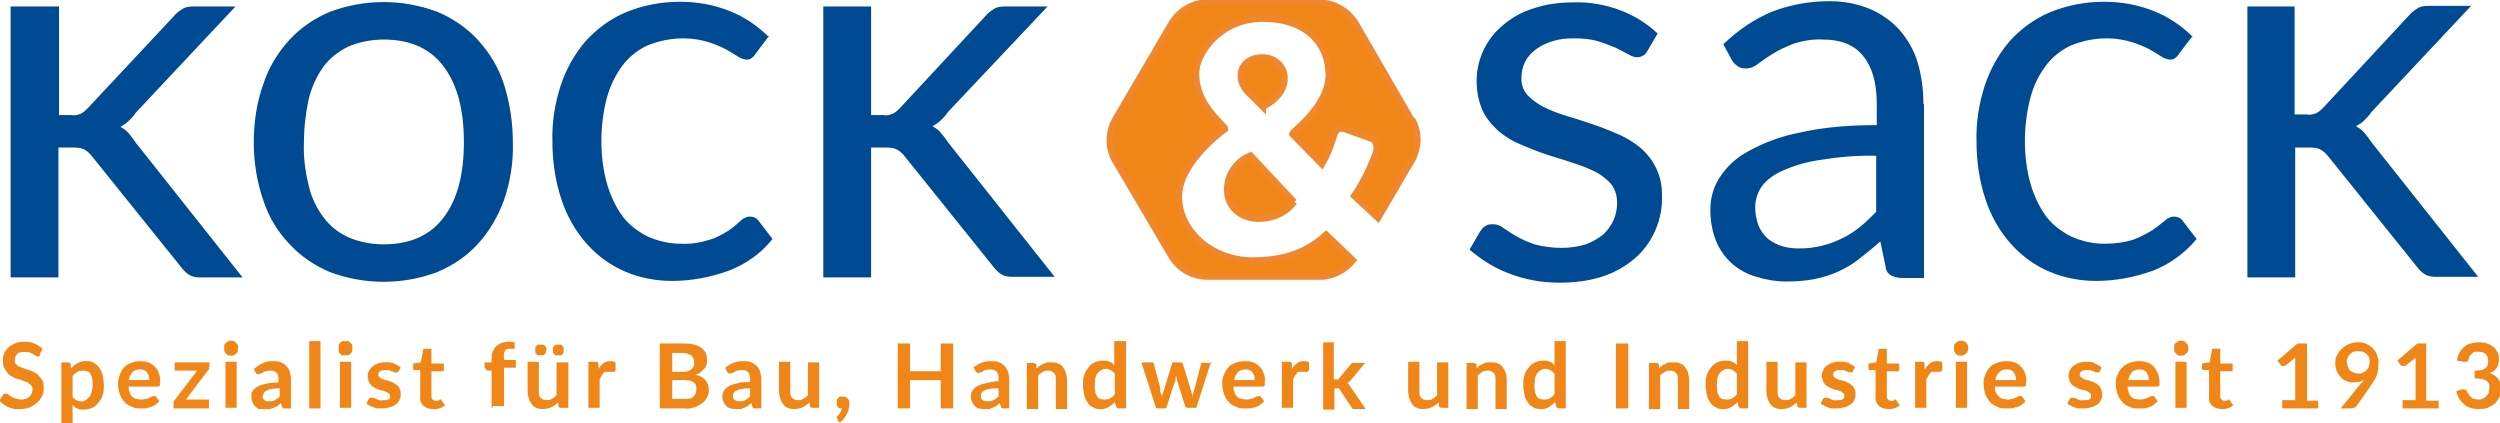
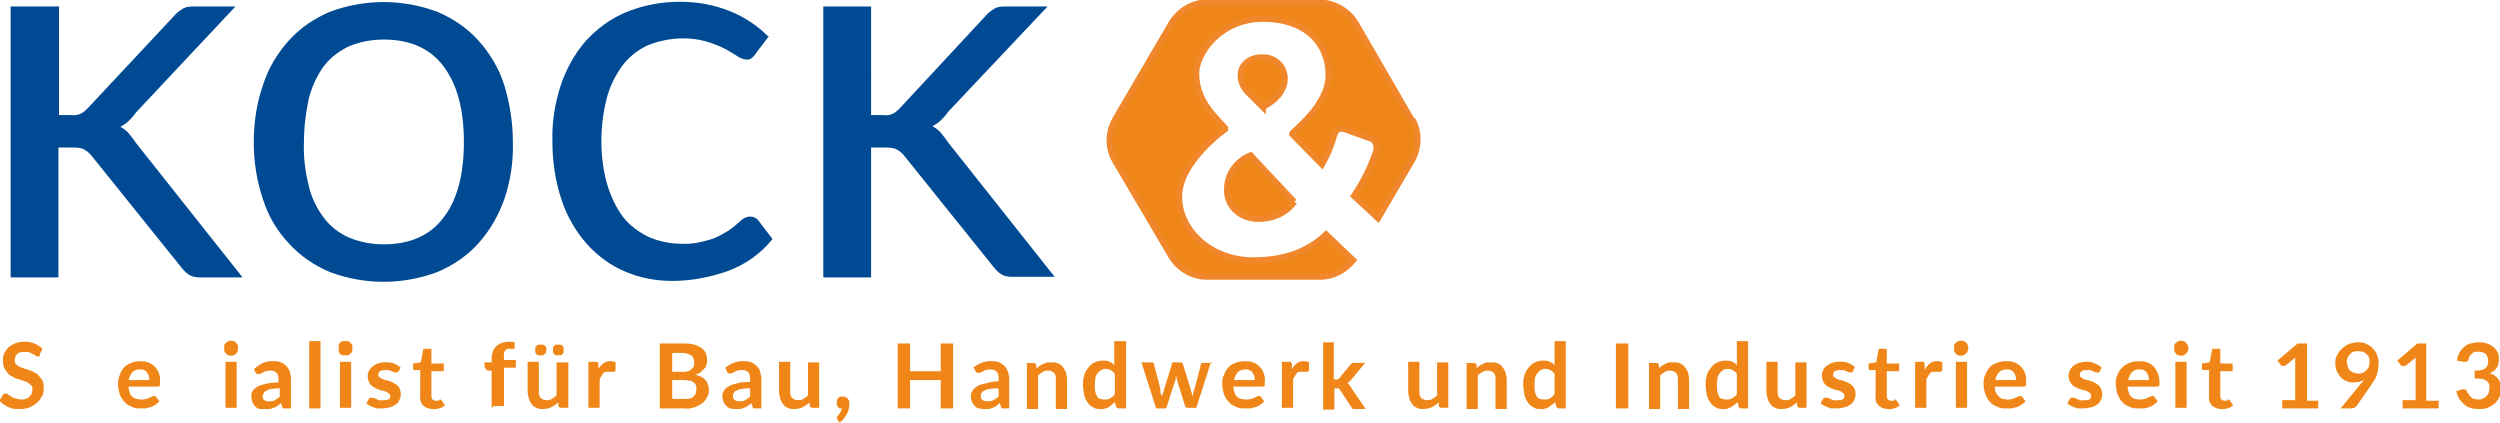
<svg xmlns="http://www.w3.org/2000/svg" id="KOCK_SACK_lang" viewBox="0 0 423.6 71.7">
  <defs>
    <style>      .st0, .st1 {        fill: #f08617;      }      .st2 {        fill: #004a93;      }      .st1 {        stroke: #f0872c;        stroke-miterlimit: 10;      }    </style>
  </defs>
-   <path class="st2" d="M380.8,1.1v45.9h8.1v-22h2.2c.7,0,1.4,0,2,.3.6.3,1,.7,1.4,1.2l15.1,18.8c.4.5.8.9,1.3,1.2.5.3,1.1.4,1.7.4h7.3l-18-22.7c-.4-.6-.8-1.1-1.2-1.6-.4-.5-.9-.9-1.5-1.2.5-.3,1-.6,1.4-1,.4-.4.9-.9,1.2-1.4l16.9-18h-7.4c-.6,0-1.3.1-1.8.5-.5.3-1,.7-1.4,1.2l-14.4,15.5c-.4.4-.8.8-1.3,1-.5.2-1,.3-1.5.2h-2.1V1.1h-8.1ZM371.6,6.3c-1.9-1.9-4.1-3.4-6.6-4.4-2.7-1.1-5.6-1.6-8.5-1.6-3.2,0-6.3.6-9.2,1.8-2.6,1.1-4.9,2.8-6.8,4.9-1.9,2.2-3.3,4.8-4.2,7.5-1,3.1-1.5,6.3-1.4,9.5,0,3.4.5,6.8,1.6,10,.9,2.7,2.4,5.3,4.3,7.4,1.8,2,4,3.6,6.4,4.6,2.5,1.1,5.3,1.6,8,1.6,3.2,0,6.4-.6,9.5-1.7,2.9-1.1,5.5-3,7.5-5.4l-2.3-3c-.3-.5-.9-.8-1.5-.8-.6,0-1.2.3-1.6.7-.7.6-1.4,1.1-2.1,1.6-1,.6-2.1,1.2-3.2,1.6-1.6.5-3.2.7-4.9.7-1.9,0-3.8-.4-5.6-1.2-1.6-.8-3.1-1.9-4.2-3.3-1.2-1.6-2.1-3.5-2.7-5.5-.7-2.4-1-4.9-1-7.4,0-2.4.3-4.9.9-7.2.5-2,1.4-3.9,2.6-5.5,1.1-1.5,2.6-2.7,4.3-3.5,3.2-1.3,6.8-1.6,10.2-.6,1,.3,2,.7,3,1.2.7.4,1.4.8,2,1.2.4.3.9.5,1.5.6.4,0,.7,0,1-.3.3-.2.5-.5.7-.8l2.2-2.9ZM302,41.7c-.9-.2-1.7-.7-2.4-1.2-.7-.6-1.2-1.3-1.6-2.2-.4-1-.6-2.1-.6-3.2,0-1.2.4-2.5,1.1-3.5.9-1.2,2.2-2.1,3.6-2.7,2-.9,4.2-1.5,6.3-1.8,3.1-.5,6.3-.8,9.5-.7v9.5c-.9.9-1.8,1.8-2.8,2.6-.9.7-1.9,1.4-3,1.9-2.2,1.1-4.7,1.7-7.2,1.7-1,0-2-.1-3-.4M325.9,17.6c0-2.4-.3-4.8-1-7.1-.6-2-1.7-3.9-3.1-5.5-1.4-1.5-3.1-2.7-5-3.5-2.2-.9-4.5-1.3-6.8-1.3-3.4,0-6.7.6-9.8,1.8-3.1,1.3-5.8,3.2-8.2,5.5l1.4,2.6c.2.4.6.8,1,1.1.4.3.9.4,1.4.4.8,0,1.5-.3,2.1-.8.7-.5,1.5-1.1,2.5-1.7,1.1-.7,2.3-1.2,3.5-1.7,1.6-.5,3.3-.8,5-.7,3,0,5.3.9,6.8,2.8,1.5,1.8,2.3,4.5,2.3,8.1v3.6c-4.4,0-8.9.3-13.2,1.3-3.1.6-6,1.7-8.7,3.2-2,1.1-3.6,2.6-4.8,4.5-1,1.6-1.5,3.4-1.5,5.3,0,1.9.3,3.7,1,5.4.6,1.5,1.6,2.8,2.7,3.8,1.2,1,2.6,1.8,4.1,2.2,1.6.5,3.3.8,5,.8,1.6,0,3.2-.1,4.8-.4,1.4-.3,2.8-.7,4.1-1.3,1.3-.6,2.5-1.3,3.6-2.2,1.1-.9,2.3-1.8,3.5-2.9l.9,4.3c0,.6.4,1.2,1,1.5.6.3,1.3.4,1.9.4h3.6v-29.4ZM280.9,5.7c-1.8-1.7-3.9-3-6.2-3.9-2.6-1-5.4-1.5-8.1-1.4-2.4,0-4.7.3-7,1.1-1.9.6-3.6,1.6-5.1,2.9-2.7,2.3-4.3,5.7-4.3,9.3,0,1.7.3,3.4,1,5,.6,1.3,1.6,2.5,2.7,3.5,1.2,1,2.5,1.8,3.8,2.3,1.4.6,2.9,1.2,4.4,1.7,1.5.5,3,.9,4.4,1.4,1.3.4,2.6.9,3.8,1.5,1,.5,2,1.3,2.7,2.1.7.9,1,2,1,3.2,0,1-.2,2-.6,2.9-.4.9-1,1.7-1.7,2.4-.9.7-1.9,1.3-3,1.7-1.3.4-2.7.6-4.1.6-1.6,0-3.1-.2-4.6-.6-1.1-.4-2.1-.8-3.1-1.4-.9-.5-1.6-1-2.2-1.4-.5-.4-1.1-.6-1.7-.6-.5,0-.9,0-1.3.3-.4.2-.6.5-.9.9l-1.8,3.1c2,1.7,4.2,3.1,6.6,4,2.8,1.1,5.7,1.6,8.7,1.6,2.5,0,5-.3,7.4-1.1,2-.7,3.8-1.7,5.4-3.1,1.5-1.3,2.6-2.9,3.4-4.7.8-1.9,1.2-3.9,1.1-5.9.1-3.1-1.3-6.1-3.7-8.1-1.1-.9-2.4-1.7-3.8-2.3-1.4-.6-2.9-1.2-4.4-1.7s-3-1-4.4-1.4c-1.3-.4-2.6-.9-3.8-1.5-1-.5-1.9-1.2-2.7-2-.7-.8-1.1-1.9-1-3,0-.9.2-1.8.6-2.6.4-.8,1-1.5,1.8-2.1.8-.6,1.8-1.1,2.8-1.4,1.2-.4,2.4-.5,3.7-.5,1.4,0,2.8.1,4.1.5,1,.3,2,.7,3,1.1.8.4,1.5.8,2.1,1.1.5.3,1,.5,1.5.5.7,0,1.4-.4,1.7-1l1.7-2.9Z" />
  <path class="st2" d="M139.5,1.1v45.9h8.1v-22h2.3c.7,0,1.4,0,2,.3.6.3,1,.7,1.4,1.2l15.1,18.8c.4.5.8.9,1.3,1.2.5.3,1.1.4,1.7.4h7.3l-18-22.7c-.4-.6-.8-1.1-1.2-1.6-.4-.5-.9-.9-1.5-1.2.5-.3,1-.6,1.4-1,.4-.4.9-.9,1.2-1.4L177.5,1.1h-7.4c-.6,0-1.3.1-1.8.5-.5.3-1,.7-1.4,1.2l-14.4,15.5c-.4.4-.8.8-1.3,1-.5.2-1,.3-1.5.2h-2.1V1.1h-8.1ZM130.3,6.3c-1.9-1.9-4.1-3.4-6.6-4.4-2.7-1.1-5.6-1.6-8.5-1.6-3.2,0-6.3.6-9.2,1.8-2.6,1.1-4.9,2.8-6.8,4.9-1.9,2.2-3.3,4.8-4.2,7.5-1,3.1-1.5,6.3-1.4,9.5,0,3.4.5,6.8,1.6,10,.9,2.7,2.4,5.3,4.3,7.4,1.8,2,4,3.6,6.4,4.6,2.5,1.1,5.3,1.6,8,1.6,3.2,0,6.4-.6,9.5-1.7,2.9-1.1,5.5-2.9,7.5-5.4l-2.3-3c-.3-.5-.9-.8-1.5-.8-.6,0-1.2.3-1.6.7-.7.6-1.3,1.2-2.1,1.7-1,.6-2,1.2-3.1,1.5-1.6.5-3.2.8-4.9.7-1.9,0-3.8-.4-5.6-1.2-1.6-.8-3.1-1.9-4.2-3.3-1.2-1.6-2.1-3.5-2.7-5.5-.7-2.4-1-4.9-1-7.4,0-2.4.3-4.9.9-7.2.5-2,1.4-3.8,2.6-5.5,1.1-1.5,2.6-2.7,4.3-3.5,3.2-1.3,6.9-1.6,10.2-.6,1,.3,2,.7,3,1.2.7.4,1.4.8,2,1.2.4.3.9.5,1.5.6.4,0,.7,0,1-.3.3-.2.5-.5.7-.8l2.2-2.9ZM59,40.2c-1.7-.8-3.1-1.9-4.2-3.4-1.2-1.6-2.1-3.5-2.5-5.4-.6-2.4-.9-4.8-.8-7.3,0-2.5.3-4.9.8-7.3.5-2,1.3-3.8,2.5-5.5,1.1-1.5,2.6-2.6,4.2-3.4,1.9-.8,3.9-1.2,6-1.2,4.5,0,7.9,1.5,10.2,4.6s3.4,7.3,3.4,12.8c0,5.4-1.1,9.7-3.4,12.7-2.2,3-5.6,4.6-10.2,4.6-2.1,0-4.1-.4-6-1.2M55.9,2c-2.6,1.1-5,2.7-6.9,4.8-2,2.2-3.5,4.7-4.4,7.5-1.1,3.1-1.6,6.4-1.6,9.8,0,3.3.5,6.6,1.6,9.8.9,2.8,2.4,5.3,4.4,7.4,1.9,2.1,4.3,3.7,6.9,4.8,5.9,2.2,12.3,2.2,18.2,0,2.6-1.1,5-2.7,6.9-4.8,2-2.2,3.4-4.7,4.4-7.4,1.1-3.2,1.6-6.5,1.5-9.8,0-3.3-.5-6.6-1.5-9.8-.9-2.8-2.4-5.3-4.4-7.5-1.9-2.1-4.3-3.7-6.9-4.8-5.9-2.2-12.3-2.2-18.2,0M1.8,1.1v45.9h8.1v-22h2.3c.7,0,1.4,0,2,.3.6.3,1,.7,1.4,1.2l15.2,18.9c.4.5.8.9,1.3,1.2.5.3,1.1.4,1.7.4h7.3l-18-22.7c-.4-.6-.8-1.1-1.2-1.6-.4-.5-.9-.9-1.5-1.2.5-.3,1-.6,1.4-1,.4-.4.9-.9,1.2-1.4L39.9,1.1h-7.3c-.6,0-1.3.1-1.8.5-.5.3-1,.7-1.4,1.2l-14.5,15.5c-.4.4-.8.8-1.3,1-.5.2-1,.3-1.5.2h-2.1V1.1H1.8Z" />
  <path class="st1" d="M239.2,20.3l-9.5-16.4c-1.3-2.1-3.6-3.4-6-3.5h-19.2c-2.4,0-4.7,1.4-6,3.5l-9.6,16.4c-1.2,2.2-1.2,4.8,0,6.9l9.6,16.3c1.3,2.1,3.6,3.4,6,3.4h19.2c2.2,0,4.2-1.1,5.6-2.8l-4.6-4.4c-2.1,1.9-5.5,4.4-12.4,4.4s-12.5-4.9-12.5-10.8,7.8-11.4,7.8-11.4v-.2l-1.1-1.2c-2.3-2.4-3.8-4.8-3.8-8.1s4-9.2,11.3-9.2,11.1,4.2,11.1,9.5-6.2,9.6-6.2,10l5.1,5.2c.8-1.4,1.4-2.8,1.9-4.4.3-1.2.7-2.1,2.2-1.5l4.2,1.5c1.2.5,1,1.9.7,2.6-.9,2.5-2.1,4.9-3.6,7.1l4.1,3.8,5.8-9.9c1.2-2.2,1.2-4.8,0-6.9M219.3,34.2l-7.4-7.9c-2.5,1-4.1,3.4-4,6,0,2.7,2.3,4.8,5.3,4.8,4.4,0,6.1-2.9,6.1-2.9M214,18.1s3.7-1.6,3.7-4.8c0-2-1.6-3.6-3.7-3.6,0,0-.2,0-.2,0-2.1,0-3.6,1.3-3.6,3.1,0,1.2.6,2.3,1.5,3.1l2.3,2.3Z" />
  <path class="st0" d="M6.8,60.2c0,0-.1.2-.2.2,0,0-.2,0-.2,0-.1,0-.2,0-.3-.1l-.5-.3c-.2-.1-.4-.2-.6-.3-.5-.1-1.1-.1-1.6,0-.2,0-.4.2-.5.3-.1.1-.2.3-.3.4,0,.2-.1.4-.1.6,0,.2,0,.5.2.7.2.2.3.3.5.4.3.1.5.2.8.3l.9.3c.3.1.6.2.9.4.3.1.6.3.8.6.2.2.4.5.6.8.2.4.2.8.2,1.2,0,.5,0,1-.3,1.4-.2.4-.4.8-.8,1.1-.3.3-.8.6-1.2.8-.5.2-1.1.3-1.6.3-.3,0-.7,0-1,0-.3,0-.7-.2-1-.3-.3-.1-.6-.3-.9-.5-.3-.2-.5-.4-.7-.6l.6-1c0,0,.1-.1.2-.2,0,0,.2,0,.3,0,.2,0,.3,0,.4.2.2,0,.3.2.5.3.2.1.5.3.7.3.3.1.7.2,1,.2.5,0,1-.1,1.4-.5.3-.3.5-.7.5-1.2,0-.3,0-.5-.2-.7-.2-.2-.4-.3-.6-.5-.3-.1-.5-.2-.8-.3l-.9-.3c-.3,0-.6-.2-.9-.4-.3-.1-.6-.3-.8-.6-.2-.2-.4-.5-.6-.9-.2-.4-.2-.8-.2-1.2,0-.4,0-.8.2-1.2.2-.4.4-.7.7-1,.3-.3.7-.5,1.1-.7.5-.2,1-.3,1.5-.3.6,0,1.2,0,1.8.3.5.2,1,.5,1.4.9l-.5,1Z" />
-   <path class="st0" d="M12.1,62.4c.3-.4.7-.7,1.1-.9.5-.2,1-.4,1.5-.3.4,0,.8,0,1.2.3.4.2.7.5.9.8.3.4.5.8.6,1.3.1.6.2,1.1.2,1.7,0,.5,0,1.1-.2,1.6-.1.5-.4.9-.7,1.3-.3.4-.6.7-1.1.9-.4.2-.9.3-1.4.3-.4,0-.8,0-1.1-.2-.3-.1-.6-.3-.8-.6v3.2h-1.9v-10.4h1.1c.2,0,.4.1.5.3v.7ZM12.2,67.2c.2.2.4.4.7.6.3.1.5.2.8.2.3,0,.5,0,.8-.2.2-.1.4-.3.6-.5.2-.2.3-.5.4-.8.1-.4.2-.8.2-1.2,0-.4,0-.8-.1-1.2,0-.3-.2-.5-.3-.8-.1-.2-.3-.3-.5-.4-.2,0-.4-.1-.7-.1-.4,0-.7,0-1,.2-.3.2-.6.4-.8.7v3.6Z" />
  <path class="st0" d="M21.8,65.5c0,.3,0,.7.2,1,0,.3.2.5.4.7.2.2.4.3.7.4.3,0,.5.1.8.1.3,0,.5,0,.8-.1.2,0,.4-.1.6-.2l.4-.2c.1,0,.2-.1.4-.1.1,0,.3,0,.4.2l.5.7c-.2.2-.4.4-.7.6-.3.2-.5.3-.8.4-.3,0-.6.2-.9.2-.3,0-.6,0-.8,0-.5,0-1,0-1.5-.3-.5-.2-.9-.4-1.2-.8-.4-.4-.6-.8-.8-1.3-.2-.6-.3-1.2-.3-1.8,0-.5.1-1,.3-1.5.2-.5.4-.9.7-1.2.3-.4.7-.6,1.2-.8.5-.2,1-.3,1.5-.3.5,0,.9,0,1.4.2.4.1.8.4,1.1.7.3.3.6.7.7,1.1.2.5.3,1,.2,1.5,0,.2,0,.4,0,.6,0,.1-.2.2-.3.2h-4.9ZM25.3,64.4c0-.2,0-.5-.1-.7,0-.2-.2-.4-.3-.6-.1-.2-.3-.3-.5-.4-.2-.1-.5-.1-.7-.1-.5,0-.9.1-1.3.5-.3.4-.5.8-.6,1.3h3.6Z" />
-   <path class="st0" d="M35.4,62.1c0,.1,0,.3,0,.4,0,.1,0,.2-.2.3l-3.7,4.9h3.9v1.5h-6v-.8c0-.1,0-.2,0-.3,0-.1.1-.2.2-.3l3.8-5h-3.8v-1.4h5.9v.8Z" />
  <path class="st0" d="M40.3,59c0,.2,0,.3,0,.5,0,.1-.1.3-.3.4-.1.1-.2.2-.4.3-.3.1-.6.1-.9,0-.1,0-.3-.1-.4-.3-.1-.1-.2-.2-.3-.4,0-.1,0-.3,0-.5,0-.2,0-.3,0-.5,0-.1.1-.3.3-.4.1-.1.2-.2.4-.3.3-.1.6-.1.9,0,.1,0,.3.1.4.3.1.1.2.2.3.4,0,.1.1.3,0,.5ZM40.1,61.3v7.8h-1.9v-7.8h1.9Z" />
  <path class="st0" d="M43.2,62.4c.9-.8,2-1.3,3.2-1.2.4,0,.8,0,1.2.2.7.3,1.3.9,1.5,1.6.1.4.2.8.2,1.2v5h-.9c-.1,0-.3,0-.4,0-.1,0-.2-.2-.2-.3l-.2-.6c-.2.2-.4.3-.6.5-.2.1-.4.2-.6.3-.2,0-.4.2-.7.2-.3,0-.5,0-.8,0-.3,0-.6,0-.9,0-.3,0-.5-.2-.7-.4-.2-.2-.4-.4-.5-.7-.1-.3-.2-.6-.2-.9,0-.2,0-.4,0-.6,0-.2.2-.4.3-.6.2-.2.4-.4.6-.5.3-.2.6-.3.9-.4.4-.1.8-.2,1.2-.3.5,0,1.1-.1,1.6-.1v-.4c0-.4,0-.8-.3-1.2-.3-.3-.6-.4-1-.4-.3,0-.5,0-.8.1-.2,0-.4.1-.5.2l-.4.2c-.1,0-.3.1-.4.1-.1,0-.2,0-.3-.1,0,0-.2-.1-.2-.2l-.3-.6ZM47.5,65.8c-.5,0-.9,0-1.4.1-.3,0-.6.1-.9.3-.2,0-.4.2-.5.4,0,.1-.2.3-.2.5,0,.3,0,.5.3.7.2.2.5.2.8.2.3,0,.7,0,1-.2.3-.2.6-.4.8-.6v-1.3Z" />
  <path class="st0" d="M54.3,57.8v11.4h-1.9v-11.4h1.9Z" />
  <path class="st0" d="M59.7,59c0,.2,0,.3,0,.5,0,.1-.2.3-.3.4-.1.1-.2.2-.4.3-.2,0-.3,0-.5,0-.2,0-.3,0-.5,0-.1,0-.3-.1-.4-.3-.1-.1-.2-.2-.2-.4,0-.1-.1-.3,0-.5,0-.2,0-.3,0-.5,0-.2.1-.3.2-.4.1-.1.2-.2.4-.3.1,0,.3,0,.5,0,.2,0,.3,0,.5,0,.1,0,.3.2.4.3.1.1.2.2.3.4,0,.2,0,.3,0,.5ZM59.5,61.3v7.8h-1.9v-7.8h1.9Z" />
  <path class="st0" d="M67.5,62.9c0,0,0,.1-.2.2,0,0-.1,0-.2,0-.1,0-.2,0-.3,0l-.4-.2c-.2,0-.3-.1-.5-.2-.2,0-.4,0-.6,0-.3,0-.6,0-.9.2-.2.1-.3.4-.3.6,0,.2,0,.3.2.4.1.1.3.2.4.3.2,0,.4.2.6.2.2,0,.5.1.7.2.2,0,.5.2.7.3.2.1.4.2.6.4.4.3.6.9.6,1.4,0,.3,0,.7-.2,1-.1.3-.3.6-.6.8-.3.2-.6.4-1,.5-.4.1-.9.2-1.3.2-.3,0-.5,0-.8,0-.3,0-.5-.1-.7-.2-.2,0-.5-.2-.7-.3-.2-.1-.4-.2-.5-.4l.4-.7c0,0,.1-.2.2-.2,0,0,.2,0,.3,0,.1,0,.2,0,.3,0,.1,0,.2.1.4.2.2,0,.3.2.5.2.2,0,.5.1.7,0,.2,0,.4,0,.6,0,.1,0,.3-.1.4-.2,0,0,.2-.1.2-.2,0-.1,0-.2,0-.3,0-.2,0-.3-.2-.4-.1-.1-.3-.2-.4-.3-.2,0-.4-.2-.6-.2-.2,0-.5-.1-.7-.2-.2,0-.5-.2-.7-.3-.2-.1-.4-.2-.6-.4-.2-.2-.3-.4-.4-.6-.1-.3-.2-.6-.2-.9,0-.3,0-.6.2-.9.1-.3.3-.5.6-.8.3-.2.6-.4.9-.5.9-.3,1.9-.3,2.8,0,.4.2.8.4,1.1.7l-.4.7Z" />
  <path class="st0" d="M73.3,69.3c-.6,0-1.2-.2-1.6-.6-.4-.4-.6-1-.5-1.6v-4.4h-.8c0,0-.2,0-.3,0,0,0-.1-.2-.1-.3v-.8l1.3-.2.4-2.1c0,0,0-.2.1-.2,0,0,.2,0,.3,0h1v2.5h2.1v1.3h-2.1v4.2c0,.2,0,.4.2.6.1.1.3.2.5.2,0,0,.2,0,.3,0h.2c0,0,.2-.2.2-.2,0,0,0,0,.1,0,0,0,0,0,.1,0,0,0,0,0,.1.1l.6.9c-.3.2-.6.4-1,.5-.4.1-.7.2-1.1.1Z" />
  <path class="st0" d="M83.3,69.2v-6.4h-.7c-.1-.1-.2-.2-.3-.3,0,0-.2-.2-.2-.3v-.8h1.2v-.6c0-.4,0-.8.2-1.2.2-.7.8-1.2,1.5-1.5.4-.1.8-.2,1.2-.2.3,0,.7,0,1,.1v.9c0,0,0,.1,0,.2,0,0,0,0-.1,0h-.4c-.2,0-.4,0-.6,0-.4,0-.6.4-.7.7,0,.2-.1.5,0,.7v.5h2v1.3h-2v6.5h-1.8Z" />
  <path class="st0" d="M96.3,61.3v7.8h-1.2c-.2,0-.4-.1-.5-.3v-.6c-.4.3-.8.6-1.2.8-.4.2-.9.3-1.4.3-.4,0-.8,0-1.1-.2-.3-.1-.6-.3-.8-.6-.2-.3-.4-.6-.5-1-.1-.4-.2-.8-.2-1.2v-5h1.9v5c0,.4,0,.8.3,1.1.3.3.6.4,1,.4.3,0,.6,0,.9-.2.3-.2.6-.4.8-.6v-5.6h1.9ZM92.5,59.3c0,.1,0,.3,0,.4,0,.1-.1.2-.2.3-.1,0-.2.2-.3.2-.1,0-.3,0-.4,0-.1,0-.3,0-.4,0-.1,0-.2-.1-.3-.2,0,0-.2-.2-.2-.3,0-.1,0-.3,0-.4,0-.1,0-.3,0-.4,0-.1.1-.2.2-.3,0,0,.2-.2.3-.2.1,0,.3,0,.4,0,.1,0,.3,0,.4,0,.3.1.5.3.6.6,0,.1,0,.2,0,.4h0ZM95.5,59.3c0,.1,0,.3,0,.4,0,.1-.1.2-.2.3,0,0-.2.2-.3.2-.1,0-.3,0-.4,0-.1,0-.3,0-.4,0-.1,0-.2-.1-.3-.2,0,0-.2-.2-.2-.3,0-.1,0-.3,0-.4,0-.1,0-.3,0-.4,0-.1.1-.2.2-.3,0,0,.2-.2.3-.2.1,0,.3,0,.4,0,.1,0,.3,0,.4,0,.1,0,.2.1.3.2,0,0,.2.2.2.3,0,.1,0,.2,0,.4h0Z" />
  <path class="st0" d="M101.3,62.7c.2-.4.5-.8.9-1.1.3-.3.8-.4,1.2-.4.3,0,.6,0,.9.2v1.4c0,0-.1.1-.2.2,0,0-.1,0-.2,0h-.3c-.1,0-.3,0-.4,0-.2,0-.4,0-.6,0-.2,0-.3.1-.4.3-.1.1-.2.3-.3.4-.1.2-.2.4-.3.6v4.8h-1.9v-7.8h1.1c.1,0,.3,0,.4,0,0,.1.2.2.2.4v.9Z" />
  <path class="st0" d="M115.7,58.2c.6,0,1.3,0,1.9.2.5.1.9.3,1.3.6.3.2.6.6.7.9.2.4.2.8.2,1.2,0,.3,0,.5-.1.7,0,.2-.2.5-.4.7-.2.2-.4.4-.6.6-.3.2-.6.3-.9.4,1.5.3,2.3,1.2,2.3,2.5,0,.4,0,.9-.3,1.3-.2.4-.4.7-.8,1-.4.3-.8.5-1.3.7-.6.2-1.1.3-1.7.2h-4.2v-11h3.8ZM113.9,59.8v3.2h1.6c.6,0,1.1,0,1.6-.4.4-.3.6-.7.5-1.2,0-.5-.1-.9-.5-1.2-.5-.3-1-.4-1.5-.4h-1.7ZM116,67.6c.3,0,.7,0,1-.1.2,0,.4-.2.6-.4.1-.2.3-.3.3-.5,0-.2.1-.4.1-.7,0-.2,0-.4-.1-.6,0-.2-.2-.4-.4-.5-.2-.2-.4-.3-.6-.3-.3,0-.6-.1-.9-.1h-2.1v3.2h2Z" />
  <path class="st0" d="M122.8,62.4c.9-.8,2.1-1.3,3.3-1.2.4,0,.8,0,1.2.2.3.1.7.4.9.6.3.3.5.6.6,1,.1.4.2.8.2,1.2v5h-.9c-.1,0-.3,0-.4,0-.1,0-.2-.2-.2-.3l-.2-.6c-.2.2-.4.3-.6.5-.2.1-.4.2-.6.3-.2,0-.4.2-.6.2-.3,0-.5,0-.8,0-.3,0-.6,0-.9-.1-.3,0-.5-.2-.7-.4-.2-.2-.4-.4-.5-.7-.1-.3-.2-.6-.2-.9,0-.2,0-.4.1-.6,0-.2.2-.4.3-.6.2-.2.4-.4.6-.5.3-.2.6-.3.9-.4.4-.1.8-.2,1.2-.3.5,0,1.1-.1,1.6-.1v-.4c0-.4,0-.8-.3-1.2-.3-.3-.6-.4-1-.4-.3,0-.5,0-.8.1-.2,0-.4.1-.5.2l-.4.2c-.1,0-.3.1-.4.1-.1,0-.2,0-.3-.1,0,0-.2-.1-.2-.2l-.3-.7ZM127.1,65.8c-.5,0-.9,0-1.4.1-.3,0-.6.1-.9.3-.2,0-.4.2-.5.4,0,.1-.2.3-.1.5,0,.3,0,.5.3.7.2.1.5.2.8.2.3,0,.7,0,1-.2.3-.2.6-.4.8-.6v-1.3Z" />
  <path class="st0" d="M138.8,61.3v7.8h-1.1c-.2,0-.4-.1-.5-.3v-.6c-.4.3-.8.6-1.2.8-.4.2-.9.3-1.4.3-.4,0-.8,0-1.1-.2-.3-.1-.6-.3-.8-.6-.2-.3-.4-.6-.5-1-.1-.4-.2-.8-.2-1.2v-5h1.9v5c0,.4,0,.8.3,1.1.3.3.6.4,1,.4.3,0,.6,0,.9-.2.3-.2.6-.4.8-.6v-5.6h1.9Z" />
  <path class="st0" d="M141.9,71c0,0-.1-.2-.1-.3,0,0,0,0,0-.1,0,0,0-.1.1-.1l.2-.2.2-.3c0-.1.2-.2.2-.4,0-.1.1-.3.2-.4-.2,0-.3,0-.4,0-.1,0-.2-.1-.3-.2,0-.1-.2-.2-.2-.4,0-.1,0-.3,0-.4,0-.1,0-.3,0-.4.1-.3.3-.5.6-.6.1,0,.3,0,.4,0,.2,0,.4,0,.5.1.1,0,.3.2.4.3,0,.1.2.3.2.4,0,.2,0,.3,0,.5,0,.3,0,.5-.1.8,0,.3-.2.6-.3.8-.1.3-.3.5-.5.8-.2.3-.5.5-.7.7l-.3-.3Z" />
  <path class="st0" d="M161.5,58.2v11h-2.1v-4.8h-5.2v4.8h-2.1v-11h2.1v4.7h5.2v-4.7h2.1Z" />
  <path class="st0" d="M164.8,62.4c.9-.8,2.1-1.3,3.3-1.2.4,0,.8,0,1.2.2.3.1.7.4.9.6.3.3.4.6.6,1,.1.4.2.8.2,1.2v5h-.8c-.1,0-.3,0-.4,0-.1,0-.2-.2-.2-.3l-.2-.6c-.2.2-.4.3-.6.5-.2.1-.4.2-.6.3-.2,0-.4.2-.6.2-.3,0-.5,0-.8,0-.3,0-.6,0-.9-.1-.3,0-.5-.2-.7-.4-.2-.2-.4-.4-.5-.7-.1-.3-.2-.6-.2-.9,0-.2,0-.4.1-.6,0-.2.2-.4.3-.6.2-.2.4-.4.6-.5.3-.2.6-.3.9-.4.4-.1.8-.2,1.2-.3.5-.1,1-.2,1.6-.2v-.4c0-.4,0-.8-.3-1.2-.3-.3-.6-.4-1-.4-.3,0-.5,0-.8.1-.2,0-.4.1-.5.2l-.4.2c-.1,0-.3.1-.4.1-.1,0-.2,0-.3-.1,0,0-.2-.1-.2-.2l-.3-.6ZM169.1,65.8c-.5,0-.9,0-1.4.1-.3,0-.6.1-.9.3-.2,0-.4.2-.5.4,0,.1-.2.3-.1.5,0,.3,0,.5.3.7.2.1.5.2.8.2.3,0,.7,0,1-.2.3-.1.6-.4.9-.6v-1.3Z" />
  <path class="st0" d="M175.8,62.3c.2-.2.3-.3.5-.4.2-.1.4-.2.6-.3.2,0,.4-.2.6-.2.2,0,.5,0,.7,0,.4,0,.8,0,1.1.2.3.1.6.3.8.6.2.3.4.6.5.9.1.4.2.8.2,1.2v5h-1.9v-5c0-.4,0-.8-.3-1.1-.3-.3-.6-.4-1-.4-.3,0-.6,0-.9.2-.3.2-.6.4-.8.6v5.7h-1.9v-7.8h1.1c.2,0,.4.1.5.3v.6Z" />
  <path class="st0" d="M190.8,57.8v11.4h-1.2c-.2,0-.4-.1-.5-.3l-.2-.8c-.3.4-.7.6-1.1.9-.4.2-.9.4-1.4.3-.4,0-.8,0-1.2-.3-.4-.2-.7-.4-.9-.8-.3-.4-.5-.8-.6-1.3-.1-.6-.2-1.1-.2-1.7,0-.5,0-1.1.2-1.6.1-.5.4-.9.7-1.3.3-.4.6-.7,1.1-.9.4-.2.9-.3,1.4-.3.4,0,.8,0,1.1.2.3.1.6.3.8.6v-4.1h1.9ZM188.9,63.3c-.2-.2-.4-.4-.7-.6-.3-.1-.5-.2-.8-.2-.3,0-.5,0-.8.2-.2.1-.4.3-.6.5-.2.2-.3.5-.4.8,0,.4-.1.8-.1,1.2,0,.4,0,.8.1,1.2,0,.3.2.5.3.8.1.2.3.3.5.4.2,0,.4.1.7.1.3,0,.7,0,1-.2.3-.2.6-.4.8-.7v-3.5Z" />
  <path class="st0" d="M205.2,61.3l-2.5,7.8h-1.5c-.2,0-.3-.1-.4-.3l-1.4-4.5c0-.2,0-.3-.1-.5,0-.1,0-.3,0-.4,0,.2,0,.3-.1.5v.5c-.1,0-1.5,4.5-1.5,4.5,0,.2-.2.3-.4.3h-1.4l-2.5-7.8h1.5c.1,0,.2,0,.4,0,0,0,.2.1.2.2l1.1,4.2v.7c.1.2.2.4.3.7,0-.2.1-.4.2-.7s.1-.4.2-.7l1.3-4.2c0-.1,0-.2.2-.2,0,0,.2-.1.3,0h.8c.1,0,.2,0,.3,0,0,0,.1.1.2.2l1.3,4.2c0,.2.1.4.2.7s.1.4.2.7c0-.4.2-.9.3-1.3l1.1-4.2c0-.1.1-.2.2-.2,0,0,.2-.1.3,0h1.4Z" />
  <path class="st0" d="M209,65.5c0,.3,0,.7.2,1,0,.3.2.5.4.7.2.2.4.3.7.4.3,0,.5.1.8.1.3,0,.5,0,.8-.1.2,0,.4-.1.6-.2l.4-.2c.1,0,.2-.1.4-.1.1,0,.3,0,.4.2l.5.7c-.2.2-.4.4-.7.6-.3.2-.5.3-.8.4-.3,0-.6.2-.9.2-.3,0-.6,0-.9,0-.5,0-1,0-1.5-.3-.5-.2-.9-.4-1.2-.8-.4-.4-.6-.8-.8-1.3-.2-.6-.3-1.2-.3-1.8,0-.5,0-1,.3-1.5.2-.5.4-.9.7-1.2.3-.4.7-.6,1.2-.8.5-.2,1-.3,1.6-.3.5,0,.9,0,1.4.2.4.1.8.4,1.1.7.3.3.6.7.7,1.1.2.5.3,1,.2,1.5,0,.2,0,.4,0,.6,0,.1-.2.2-.4.2h-4.9ZM212.6,64.4c0-.2,0-.5-.1-.7,0-.2-.2-.4-.3-.6-.1-.2-.3-.3-.5-.4-.2-.1-.5-.1-.7-.1-.5,0-.9.1-1.3.5-.3.4-.5.8-.6,1.3h3.6Z" />
  <path class="st0" d="M218.8,62.7c.2-.4.5-.8.9-1.1.3-.3.8-.4,1.2-.4.3,0,.6,0,.9.2v1.4c-.1,0-.2.1-.2.2,0,0-.1,0-.2,0h-.3c-.1,0-.3,0-.4,0-.2,0-.4,0-.6,0-.2,0-.3.1-.4.3-.1.1-.2.3-.3.4-.1.2-.2.4-.3.6v4.8h-1.9v-7.8h1.1c.1,0,.3,0,.4,0,0,.1.2.2.2.4v.9Z" />
  <path class="st0" d="M226,57.8v6.5h.4c.1,0,.2,0,.3,0,0,0,.2-.1.2-.2l2-2.4c0,0,.2-.2.3-.2.1,0,.3,0,.4,0h1.7l-2.4,2.9c-.2.2-.4.4-.6.5.1,0,.2.2.3.3,0,0,.2.2.2.3l2.6,3.8h-1.7c-.1,0-.3,0-.4,0-.1,0-.2-.1-.3-.3l-2-3c0,0-.1-.2-.2-.2-.1,0-.2,0-.3,0h-.4v3.6h-1.9v-11.4h1.9Z" />
  <path class="st0" d="M245.4,61.3v7.8h-1.1c-.2,0-.4-.1-.5-.3v-.6c-.4.3-.8.6-1.2.8-.4.2-.9.3-1.4.3-.4,0-.8,0-1.1-.2-.3-.1-.6-.3-.8-.6-.2-.3-.4-.6-.5-1-.1-.4-.2-.8-.2-1.2v-5h1.9v5c0,.4,0,.8.3,1.1.3.3.6.4,1,.4.3,0,.6,0,.9-.2.3-.2.6-.4.8-.6v-5.6h1.9Z" />
  <path class="st0" d="M250.3,62.3c.2-.2.3-.3.5-.4.2-.1.4-.2.6-.3.2-.1.4-.2.6-.2.2,0,.5,0,.7,0,.4,0,.8,0,1.1.2.3.1.6.3.8.6.2.3.4.6.5.9.1.4.2.8.2,1.2v5h-1.9v-5c0-.4,0-.8-.3-1.1-.3-.3-.6-.4-1-.4-.3,0-.6,0-.9.2-.3.2-.6.4-.8.6v5.7h-1.9v-7.8h1.2c.2,0,.4.1.5.3v.6Z" />
  <path class="st0" d="M265.3,57.8v11.4h-1.1c-.2,0-.4-.1-.5-.3l-.2-.8c-.3.4-.7.6-1.1.9-.4.2-.9.4-1.4.3-.4,0-.8,0-1.2-.3-.4-.2-.7-.4-.9-.8-.3-.4-.5-.8-.6-1.3-.1-.6-.2-1.1-.2-1.7,0-.5,0-1.1.2-1.6.1-.5.4-.9.7-1.3.3-.4.6-.7,1.1-.9.4-.2.9-.3,1.4-.3.4,0,.8,0,1.1.2.3.1.6.3.8.6v-4.1h1.9ZM263.4,63.3c-.2-.2-.4-.4-.7-.6-.3-.1-.5-.2-.8-.2-.3,0-.5,0-.8.2-.2.1-.4.3-.6.5-.2.3-.3.5-.4.8,0,.4-.1.8-.1,1.2,0,.4,0,.8.1,1.2,0,.3.2.5.3.8.1.2.3.3.5.4.2,0,.4.1.7.1.3,0,.7,0,1-.2.3-.2.6-.4.8-.7v-3.5Z" />
  <path class="st0" d="M275.9,69.2h-2.1v-11h2.1v11Z" />
  <path class="st0" d="M281.2,62.3c.2-.2.3-.3.5-.4.2-.1.4-.2.6-.3.2-.1.4-.2.6-.2.2,0,.5,0,.7,0,.4,0,.8,0,1.1.2.3.1.6.3.8.6.2.3.4.6.5.9.1.4.2.8.2,1.2v5h-1.9v-5c0-.4,0-.8-.3-1.1-.3-.3-.6-.4-1-.4-.3,0-.6,0-.9.2-.3.2-.6.4-.8.6v5.7h-1.9v-7.8h1.2c.2,0,.4.1.5.3v.6Z" />
  <path class="st0" d="M296.2,57.8v11.4h-1.1c-.2,0-.4-.1-.5-.3l-.2-.8c-.3.4-.7.6-1.1.9-.4.2-.9.4-1.4.3-.4,0-.8,0-1.2-.3-.4-.2-.7-.4-.9-.8-.3-.4-.5-.8-.6-1.3-.1-.6-.2-1.1-.2-1.7,0-.5,0-1.1.2-1.6.1-.5.4-.9.7-1.3.3-.4.6-.7,1.1-.9.4-.2.9-.3,1.4-.3.4,0,.8,0,1.1.2.3.1.6.3.8.6v-4.1h1.9ZM294.3,63.3c-.2-.2-.4-.4-.7-.6-.3-.1-.5-.2-.8-.2-.3,0-.5,0-.8.2-.2.1-.4.3-.6.5-.2.3-.3.5-.4.8,0,.4-.1.8-.1,1.2,0,.4,0,.8.1,1.2,0,.3.2.5.3.8.1.2.3.3.5.4.2,0,.4.1.7.1.3,0,.7,0,1-.2.3-.2.6-.4.8-.7v-3.5Z" />
  <path class="st0" d="M306.1,61.3v7.8h-1.1c-.2,0-.4-.1-.5-.3v-.6c-.4.3-.8.6-1.2.8-.4.2-.9.3-1.4.3-.4,0-.8,0-1.1-.2-.3-.1-.6-.3-.8-.6-.2-.3-.4-.6-.5-1-.1-.4-.2-.8-.2-1.2v-5h1.9v5c0,.4,0,.8.3,1.1.3.3.6.4,1,.4.3,0,.6,0,.9-.2.3-.2.6-.4.8-.6v-5.6h1.9Z" />
  <path class="st0" d="M314,62.9c0,0,0,.1-.2.2,0,0-.1,0-.2,0-.1,0-.2,0-.3,0l-.4-.2c-.2,0-.3-.1-.5-.2-.2,0-.4,0-.6,0-.3,0-.6,0-.9.2-.2.1-.3.4-.3.6,0,.2,0,.3.2.4.1.1.3.2.4.3.2,0,.4.2.6.2.2,0,.5.1.7.2.2,0,.5.2.7.3.2.1.4.2.6.4.4.3.6.9.6,1.4,0,.3,0,.7-.2,1-.1.3-.3.6-.6.8-.3.2-.6.4-1,.5-.4.1-.9.2-1.4.2-.3,0-.5,0-.8,0-.3,0-.5-.1-.7-.2-.2,0-.4-.2-.7-.3-.2-.1-.4-.2-.5-.4l.4-.7c0,0,.1-.2.2-.2,0,0,.2,0,.3,0,.1,0,.2,0,.3,0,.1,0,.2.1.4.2.2,0,.3.2.5.2.2,0,.5.1.7,0,.2,0,.4,0,.6,0,.1,0,.3-.1.4-.2,0,0,.2-.2.2-.3,0-.1,0-.2,0-.3,0-.2,0-.3-.2-.4-.1-.1-.3-.2-.4-.3-.2,0-.4-.2-.6-.2-.2,0-.5-.1-.7-.2-.2,0-.5-.2-.7-.3-.2-.1-.4-.2-.6-.4-.2-.2-.3-.4-.4-.6-.1-.3-.2-.6-.2-.9,0-.3,0-.6.2-.9.1-.3.3-.6.6-.8.3-.2.6-.4.9-.5.9-.3,1.9-.3,2.8,0,.4.2.8.4,1.1.7l-.4.8Z" />
  <path class="st0" d="M319.9,69.3c-.6,0-1.2-.2-1.6-.6-.4-.4-.6-1-.5-1.6v-4.4h-.8c0,0-.2,0-.3,0,0,0-.1-.2-.1-.3v-.8l1.3-.2.4-2.1c0,0,0-.2.1-.2,0,0,.2,0,.3,0h1v2.5h2.1v1.3h-2.1v4.2c0,.2,0,.4.2.6.1.1.3.2.5.2,0,0,.2,0,.3,0h.2c0,0,.1-.2.1-.2,0,0,0,0,.1,0,0,0,0,0,.1,0,0,0,0,0,.1.1l.6.9c-.3.2-.6.4-1,.5-.4.1-.7.2-1.1.1Z" />
  <path class="st0" d="M326.1,62.7c.2-.4.5-.8.9-1.1.3-.3.8-.4,1.2-.4.3,0,.6,0,.9.2v1.4c-.1,0-.2.1-.2.2,0,0-.1,0-.2,0h-.3c-.1,0-.3,0-.4,0-.2,0-.4,0-.6,0-.2,0-.3.1-.4.3-.1.1-.2.3-.3.4-.1.2-.2.4-.3.6v4.8h-1.9v-7.8h1.1c.1,0,.3,0,.4,0,0,.1.1.2.1.4v.9Z" />
  <path class="st0" d="M333.5,59c0,.2,0,.3-.1.5,0,.1-.1.3-.3.4-.1.1-.2.2-.4.3-.3.1-.6.1-.9,0-.1,0-.3-.1-.4-.3-.1-.1-.2-.2-.3-.4,0-.1,0-.3,0-.5,0-.2,0-.3,0-.5,0-.1.1-.3.3-.4.1-.1.2-.2.4-.3.3-.1.6-.1.9,0,.1,0,.3.1.4.2.1.1.2.2.3.4,0,.2.1.3.1.5ZM333.3,61.3v7.8h-1.9v-7.8h1.9Z" />
  <path class="st0" d="M338,65.5c0,.3,0,.7.2,1,.1.3.3.5.5.7.2.2.4.3.6.4.3,0,.6.1.8.1.3,0,.5,0,.8-.1.2,0,.4-.1.6-.2l.4-.2c.1,0,.2-.1.4-.1.1,0,.3,0,.4.2l.5.7c-.2.2-.4.4-.7.6-.3.2-.5.3-.8.4-.3,0-.6.2-.9.2-.3,0-.6,0-.9,0-.5,0-1,0-1.5-.3-.5-.2-.9-.4-1.2-.8-.4-.4-.6-.8-.8-1.3-.2-.6-.3-1.2-.3-1.8,0-.5,0-1,.3-1.5.2-.5.4-.9.7-1.2.3-.4.7-.6,1.2-.8.5-.2,1-.3,1.6-.3.5,0,.9,0,1.4.2.4.1.8.4,1.1.7.3.3.6.7.7,1.1.2.5.3,1,.2,1.5,0,.2,0,.4,0,.6,0,.1-.2.2-.4.2h-4.8ZM341.6,64.4c0-.2,0-.5-.1-.7,0-.2-.2-.4-.3-.6-.1-.2-.3-.3-.5-.4-.2-.1-.5-.1-.7-.1-.5,0-.9.1-1.3.5-.3.4-.6.8-.6,1.3h3.6Z" />
  <path class="st0" d="M355.8,62.9c0,0,0,.1-.2.2,0,0-.1,0-.2,0-.1,0-.2,0-.3,0l-.4-.2c-.2,0-.3-.1-.5-.2-.2,0-.4,0-.6,0-.3,0-.6,0-.9.2-.2.1-.3.4-.3.6,0,.2,0,.3.2.4.1.1.3.2.4.3.2,0,.4.2.6.2.2,0,.5.1.7.2.2,0,.5.2.7.3.2.1.4.2.6.4.2.2.3.4.4.6.1.3.2.5.2.8,0,.3,0,.7-.2,1-.1.3-.3.6-.6.8-.3.2-.6.4-1,.5-.4.1-.9.2-1.4.2-.3,0-.5,0-.8,0-.3,0-.5-.1-.7-.2-.2,0-.5-.2-.7-.3-.2-.1-.4-.2-.5-.4l.4-.7c0,0,.1-.1.2-.2,0,0,.2,0,.3,0,.1,0,.2,0,.3,0,.1,0,.2.1.4.2.2,0,.3.2.5.2.2,0,.5.1.7,0,.2,0,.4,0,.6,0,.1,0,.3-.1.4-.2.1,0,.2-.2.2-.3,0-.1,0-.2,0-.3,0-.2,0-.3-.2-.4-.1-.1-.3-.2-.4-.3-.2,0-.4-.2-.6-.2-.2,0-.5-.1-.7-.2-.2,0-.5-.2-.7-.3-.2-.1-.4-.2-.6-.4-.2-.2-.3-.4-.4-.6-.1-.3-.2-.6-.2-.9,0-.6.3-1.3.8-1.7.3-.2.6-.4.9-.5.4-.1.8-.2,1.3-.2.5,0,1,0,1.5.3.4.2.8.4,1.1.7l-.4.8Z" />
  <path class="st0" d="M360.5,65.5c0,.3.1.7.2,1,0,.3.2.5.4.7.2.2.4.3.6.4.3,0,.6.1.8.1.3,0,.5,0,.8-.1.2,0,.4-.1.6-.2l.4-.2c.1,0,.2-.1.4-.1.1,0,.3,0,.4.2l.5.7c-.2.2-.4.4-.7.6-.3.2-.5.3-.8.4-.3.1-.6.2-.9.2-.3,0-.6,0-.9,0-.5,0-1,0-1.5-.3-.5-.2-.9-.4-1.2-.8-.4-.4-.6-.8-.8-1.3-.2-.6-.3-1.2-.3-1.8,0-.5,0-1,.3-1.5.2-.5.4-.9.8-1.2.3-.4.7-.6,1.2-.8.5-.2,1-.3,1.6-.3.5,0,.9,0,1.4.2.4.1.8.4,1.1.7.3.3.5.7.7,1.1.2.5.3,1,.3,1.5,0,.2,0,.4,0,.6,0,.1-.2.2-.4.2h-4.9ZM364.1,64.4c0-.2,0-.5-.1-.7,0-.2-.2-.4-.3-.6-.1-.2-.3-.3-.5-.4-.2-.1-.5-.1-.7-.1-.5,0-.9.1-1.3.5-.3.4-.5.8-.6,1.3h3.6Z" />
  <path class="st0" d="M370.8,59c0,.2,0,.3-.1.5,0,.1-.1.3-.3.4-.1.1-.2.2-.4.3-.3.1-.6.1-.9,0-.1,0-.3-.1-.4-.3-.1-.1-.2-.2-.3-.4,0-.1,0-.3,0-.5,0-.2,0-.3,0-.5,0-.1.1-.3.3-.4.1-.1.2-.2.4-.3.3-.1.6-.1.9,0,.1,0,.3.1.4.3.1.1.2.2.3.4,0,.1.1.3.1.5ZM370.5,61.3v7.8h-1.9v-7.8h1.9Z" />
  <path class="st0" d="M376.4,69.3c-.6,0-1.2-.2-1.6-.6-.4-.4-.6-1-.5-1.6v-4.4h-.8c0,0-.2,0-.3,0,0,0-.1-.2-.1-.3v-.8l1.3-.2.4-2.1c0,0,0-.2.1-.2,0,0,.2,0,.3,0h1v2.5h2.1v1.3h-2.1v4.2c0,.2,0,.4.2.6.1.1.3.2.5.2,0,0,.2,0,.3,0h.2c0,0,.1-.2.1-.2,0,0,0,0,.1,0,0,0,0,0,.1,0,0,0,0,0,.1.1l.6.9c-.3.2-.6.4-1,.5-.4.1-.7.2-1.1.1Z" />
  <path class="st0" d="M392.8,67.8v1.4h-6.1v-1.4h2.2v-7.2l-1.6,1.3c0,0-.2.1-.3.1,0,0-.2,0-.2,0,0,0-.1,0-.2,0,0,0-.1,0-.1-.1l-.6-.8,3.4-2.9h1.6v9.7h2Z" />
  <path class="st0" d="M400.2,64.9l.2-.3c0-.1.1-.2.2-.3-.3.2-.5.3-.8.4-.3,0-.7.1-1,.1-.4,0-.8,0-1.1-.2-.4-.1-.7-.3-1-.6-.3-.3-.5-.6-.7-1-.2-.4-.3-.9-.3-1.4,0-.5,0-1,.3-1.4.2-.4.4-.8.8-1.1.3-.3.7-.6,1.2-.8.5-.2,1-.3,1.5-.3.5,0,1,0,1.5.3.4.2.8.4,1.1.8.3.3.6.7.7,1.2.2.5.3,1,.2,1.5,0,.6-.1,1.3-.3,1.8-.1.3-.2.6-.4.8-.2.3-.3.5-.5.8l-2.5,3.6c-.1.1-.2.2-.4.3-.2,0-.4.1-.6.1h-1.7l3.5-4.3ZM397.7,61.4c0,.5.1,1,.5,1.4.4.3.9.5,1.4.5.3,0,.6,0,.8-.2.2,0,.4-.2.6-.4.2-.2.3-.4.4-.6,0-.2.1-.5.1-.7,0-.3,0-.6-.1-.8,0-.2-.2-.4-.4-.6-.2-.2-.4-.3-.6-.4-.2,0-.5-.1-.8-.1-.3,0-.5,0-.8.1-.2,0-.4.2-.6.4-.2.2-.3.4-.4.6-.1.2-.2.5-.2.8h0Z" />
  <path class="st0" d="M413.2,67.8v1.4h-6.1v-1.4h2.2v-7.2l-1.6,1.3c0,0-.2.1-.3.1,0,0-.2,0-.3,0,0,0-.1,0-.2,0,0,0,0,0-.1-.1l-.6-.8,3.4-2.9h1.5v9.7h2Z" />
  <path class="st0" d="M416.3,61.2c0-.5.2-1,.4-1.4.2-.4.5-.7.8-1,.3-.3.7-.5,1.1-.6.4-.1.9-.2,1.4-.2.5,0,.9,0,1.4.2.4.1.7.3,1.1.6.3.2.5.6.7.9.2.4.2.7.2,1.1,0,.3,0,.6-.1.9,0,.3-.2.5-.3.7-.2.2-.3.4-.5.5-.2.1-.5.3-.7.3.6.2,1.1.5,1.5,1,.3.5.5,1,.5,1.6,0,.5,0,1-.3,1.5-.2.4-.5.8-.8,1.1-.4.3-.8.5-1.2.7-.5.2-1,.2-1.4.2-.5,0-1,0-1.5-.2-.4-.1-.8-.3-1.1-.6-.3-.3-.6-.6-.8-.9-.2-.4-.4-.8-.5-1.3l.8-.3c.2,0,.4-.1.6,0,.2,0,.3.1.4.3,0,.2.2.3.3.5.1.2.2.3.4.5.2.1.3.3.5.3.2,0,.5.1.7.1.3,0,.6,0,.8-.2.2,0,.4-.2.6-.4.2-.2.3-.3.4-.6,0-.2.1-.4.1-.6,0-.2,0-.5,0-.7,0-.2-.2-.4-.4-.6-.2-.2-.5-.3-.8-.4-.4,0-.9-.1-1.3-.1v-1.3c.4,0,.8,0,1.1-.1.3,0,.5-.2.7-.3.2-.1.3-.3.4-.5,0-.2.1-.4.1-.7,0-.4-.1-.9-.4-1.2-.3-.3-.7-.4-1.2-.4-.2,0-.4,0-.6,0-.2,0-.4.1-.5.3-.1.1-.3.2-.4.4-.1.2-.2.3-.2.5,0,.2-.2.4-.3.5-.2,0-.4,0-.6,0l-1-.2Z" />
</svg>